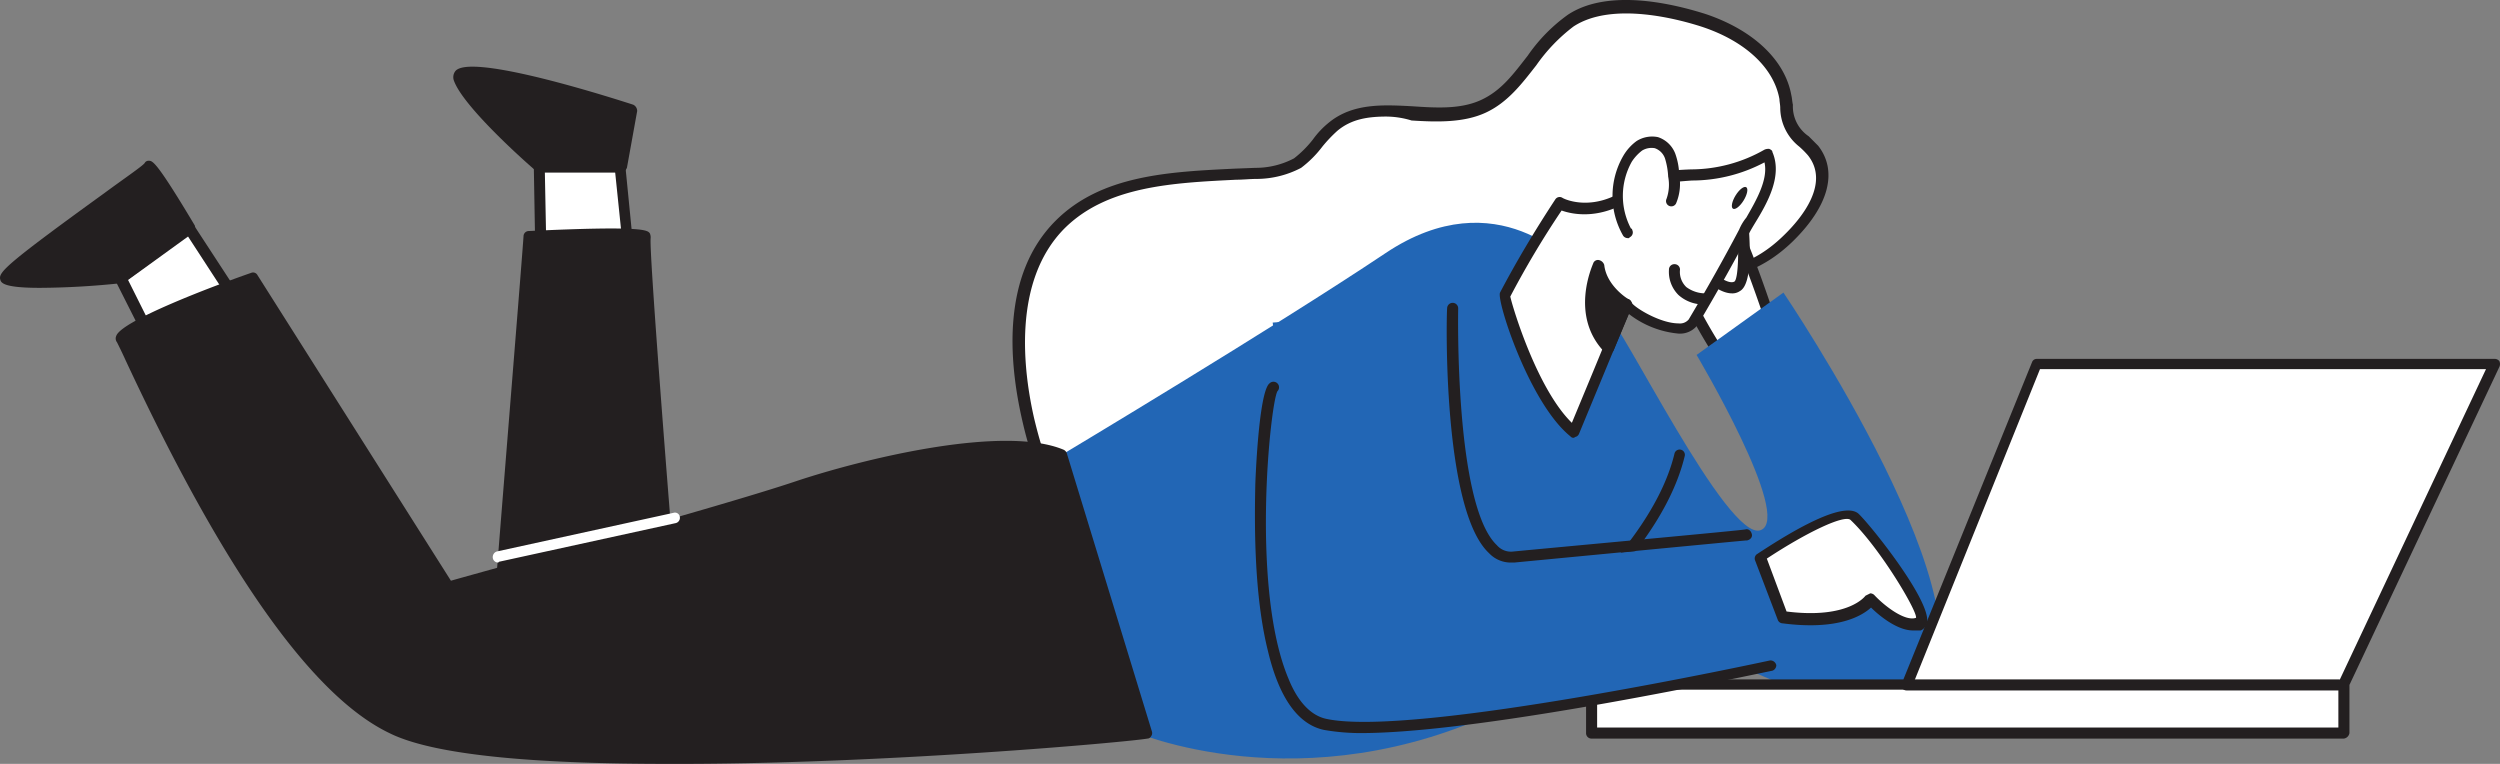
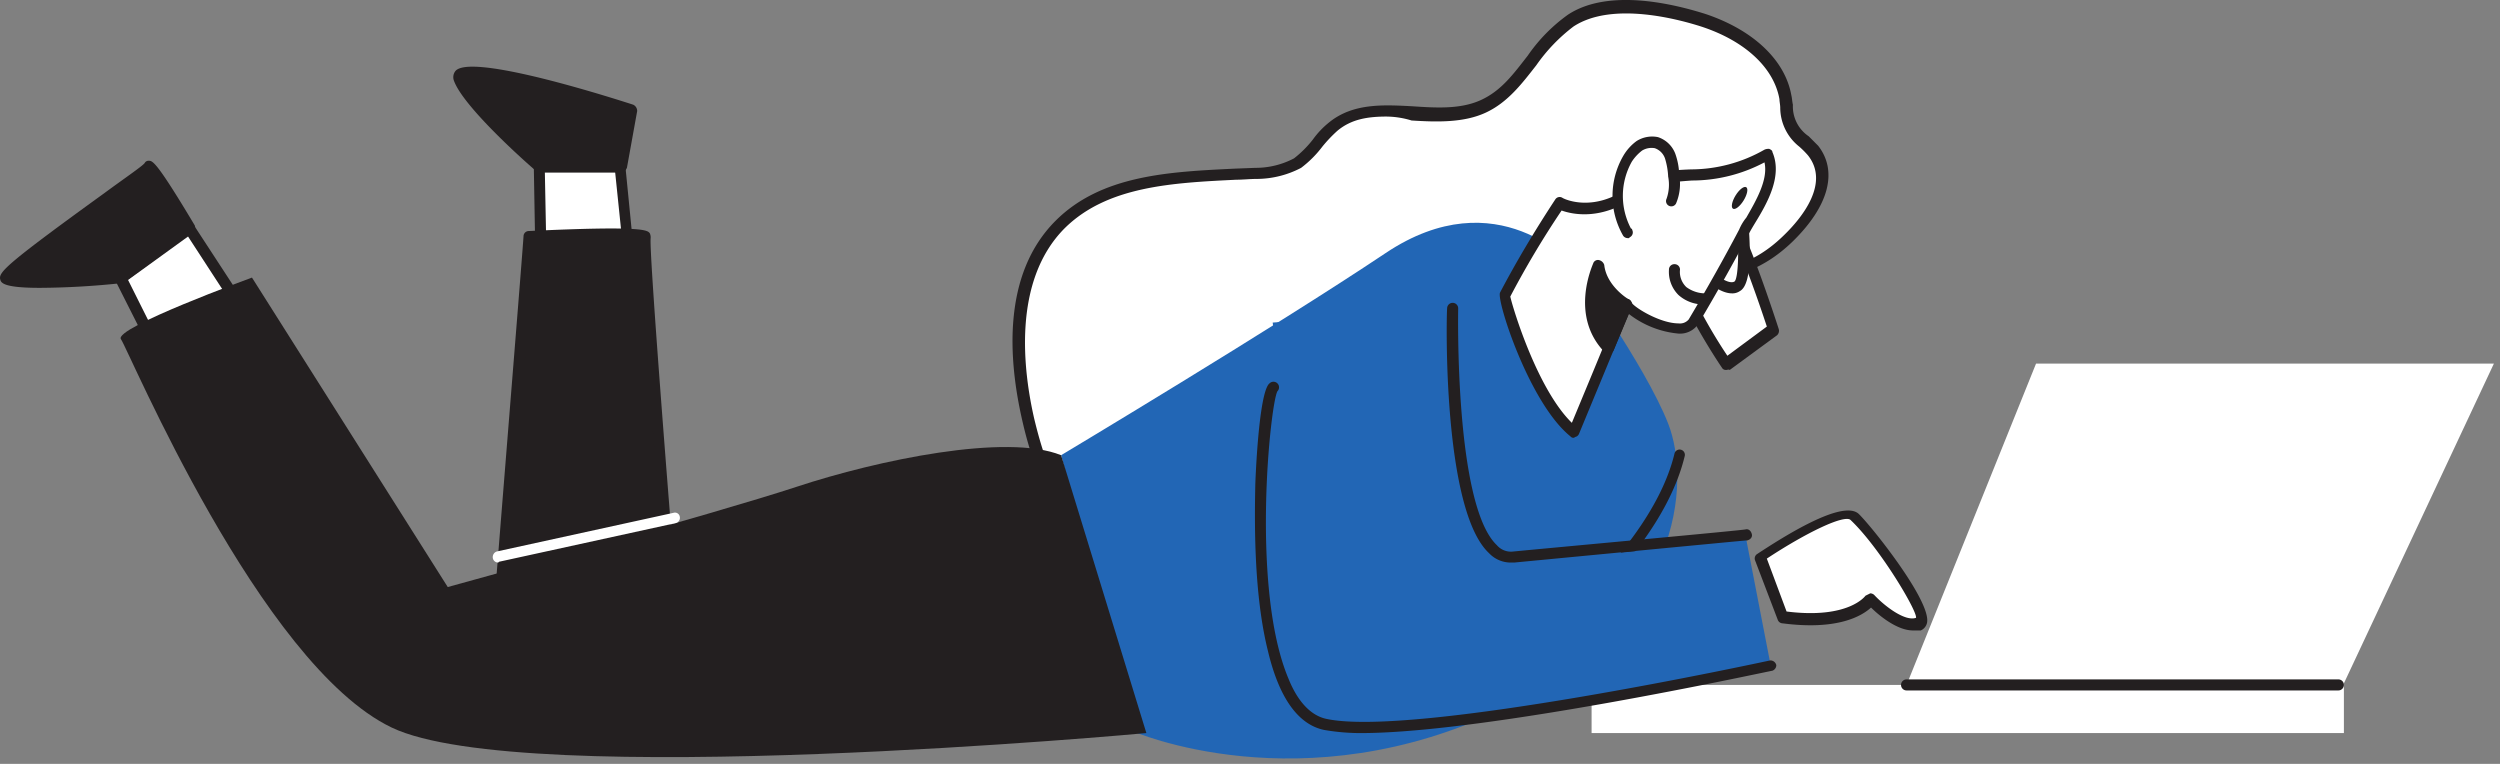
<svg xmlns="http://www.w3.org/2000/svg" width="445.39" height="136.09" viewBox="0 0 445.39 136.09">
  <rect x="0" y="0" width="445.39" height="136.09" fill="#808080" stroke="none" />
  <g id="seo-1-33" transform="translate(-79.648 -44.036)">
    <g id="Character_seo-1-33" transform="translate(79.648 44.036)">
      <path id="パス_344" data-name="パス 344" d="M356.841,129.2c3.8-3.8,8.72-10.267,4.5-15.751-1.125-1.406-2.813-2.391-3.657-3.938s-.844-3.8-1.266-5.625c-1.266-6.891-7.876-11.532-14.626-13.782s-17.158-4.078-23.627,0-8.72,12.095-15.47,15.329c-8.3,3.938-19.689-1.969-26.862,3.8-2.391,1.969-3.8,4.922-6.469,6.61a13.564,13.564,0,0,1-7.454,1.688c-12.376.7-26.158.422-34.878,9.141s-8.438,22.783-5.625,34.737c1.266,5.485,3.094,11.11,6.469,15.611,5.063,6.751,13.22,10.688,21.658,11.814,12.517,1.547,26.58,0,31.784-12.8,1.125-2.953,1.969-6.188,4.219-8.438,4.922-4.922,13.361-1.688,19.97-3.938C316.759,160,318.728,143.12,329.7,138.9c10.407-4.078,18.564-1.406,27.284-9.985Z" transform="translate(-38.27 -86.775)" fill="#fff" />
      <path id="パス_345" data-name="パス 345" d="M257.418,190.776a47.724,47.724,0,0,1-7.735-.563c-9.282-1.266-17.439-5.625-22.361-12.095-3.657-5.063-5.485-11.11-6.61-16.033-2.531-10.97-3.657-26.159,5.907-35.722,8.157-8.157,20.252-8.719,31.925-9.282l3.657-.141a14.685,14.685,0,0,0,6.891-1.688,19.165,19.165,0,0,0,3.375-3.375,15.411,15.411,0,0,1,2.953-3.094c4.219-3.375,9.563-3.094,14.767-2.813,4.219.281,8.579.563,12.235-1.125s5.766-4.641,8.3-7.876a29.534,29.534,0,0,1,7.173-7.313c7.454-4.922,19.549-1.688,24.471-.141,8.438,2.813,14.2,8.157,15.329,14.486.141.563.141,1.125.281,1.688a6.4,6.4,0,0,0,2.813,5.625L362.473,113c3.516,4.5,1.969,10.688-4.5,17.017h0c-5.766,5.625-11.392,6.61-17.158,7.594a53.507,53.507,0,0,0-10.407,2.531c-5.063,1.969-8.157,6.751-11.392,11.954-3.375,5.344-6.891,10.97-12.939,12.8a36.054,36.054,0,0,1-8.719.984c-4.219,0-8.3,0-10.97,2.672a16.211,16.211,0,0,0-3.235,5.907l-.844,2.11c-3.516,9.282-12.095,14.064-24.893,14.2ZM285.686,107.8c-3.375,0-6.329.422-8.86,2.531a25.267,25.267,0,0,0-2.672,2.813,19.422,19.422,0,0,1-3.8,3.8,17.19,17.19,0,0,1-7.876,1.969c-1.266,0-2.391.141-3.657.141-11.392.563-23.064,1.125-30.659,8.719-9.282,9.423-7.313,25.315-5.344,33.893,1.125,4.641,2.813,10.548,6.188,15.329,4.5,6.047,12.095,10.267,20.955,11.392,11.11,1.406,25.6.422,30.659-12.235a11.023,11.023,0,0,0,.7-1.969,17.544,17.544,0,0,1,3.657-6.751c3.235-3.235,7.876-3.235,12.235-3.235a26.865,26.865,0,0,0,8.157-.844c5.344-1.688,8.438-6.751,11.814-11.954s6.61-10.548,12.235-12.657a56.621,56.621,0,0,1,10.689-2.672c5.766-.984,10.829-1.828,16.173-7.032,3.375-3.235,8.3-9.423,4.36-14.345a16.043,16.043,0,0,0-1.547-1.547,8.869,8.869,0,0,1-3.375-6.891c0-.563-.141-1.125-.141-1.547-.984-5.625-6.188-10.407-13.923-12.939-3.516-1.125-15.751-4.641-22.783,0a30.759,30.759,0,0,0-6.61,6.891c-2.531,3.235-5.063,6.61-9,8.438s-8.72,1.688-13.22,1.406a15.681,15.681,0,0,0-4.36-.7Zm71.444,21.658Z" transform="translate(-38.558 -87.036)" fill="#231f20" />
      <path id="パス_346" data-name="パス 346" d="M159.281,124.373,159,108.2h14.486l1.969,19.83Z" transform="translate(-62.917 -78.435)" fill="#fff" />
      <path id="パス_347" data-name="パス 347" d="M175.739,129.439h-.281l-16.173-3.8a.937.937,0,0,1-.7-.984l-.281-16.173a.961.961,0,0,1,.984-.984h14.345a.94.94,0,0,1,.984.844l1.969,19.97a2,2,0,0,1-.281.844c0,.141-.281.281-.563.281Zm-15.189-5.626,14.064,3.235-1.828-17.72H160.269l.281,14.486Z" transform="translate(-63.201 -78.72)" fill="#231f20" />
      <path id="パス_348" data-name="パス 348" d="M177.611,113.078l1.969-10.126s-32.487-10.267-30.659-5.485,14.345,15.611,14.345,15.611Z" transform="translate(-67.043 -83.313)" fill="#231f20" />
      <path id="パス_349" data-name="パス 349" d="M177.917,114.353H163.431a.731.731,0,0,1-.563-.281c-.563-.422-12.8-11.11-14.626-16.033a1.769,1.769,0,0,1,.281-1.828c2.672-2.813,22.924,3.235,31.643,6.047a1.253,1.253,0,0,1,.7,1.125l-1.828,10.126c-.281.563-.563.844-1.125.844Zm-14.064-1.969h13.22l1.688-8.579c-12.376-3.938-26.3-7.313-28.549-6.329,1.406,3.8,9.985,11.814,13.642,14.908Z" transform="translate(-67.348 -83.604)" fill="#231f20" />
      <path id="パス_350" data-name="パス 350" d="M153.8,188.329c0-1.547,5.625-71.3,5.625-71.3s21.1-.984,20.674,0,5.2,71.3,5.2,71.3Z" transform="translate(-65.03 -75.026)" fill="#231f20" />
      <path id="パス_351" data-name="パス 351" d="M185.487,189.562h-31.5a.961.961,0,0,1-.984-.984c0-1.547,5.485-68.49,5.626-71.3a.94.94,0,0,1,.984-.844c20.674-.984,21.1-.141,21.518.422a1.784,1.784,0,0,1,.141.844c-.281,2.25,2.953,43.6,5.2,71.022,0,.281,0,.563-.281.7a6.1,6.1,0,0,1-.7.141Zm-30.378-1.969H184.5c-4.36-53.723-5.063-66.521-5.063-69.615-2.25-.281-10.829-.141-18.845.281-1.828,22.5-5.063,62.443-5.485,69.334Z" transform="translate(-65.355 -75.275)" fill="#231f20" />
      <path id="パス_352" data-name="パス 352" d="M312.189,141.682s-11.392-17.158-9.423-22.08,5.2-8.438,7.876-7.454,9.985,23.346,9.985,23.346l-8.438,6.188Z" transform="translate(-4.588 -76.899)" fill="#fff" />
      <path id="パス_353" data-name="パス 353" d="M312.458,143.014h-.141a.773.773,0,0,1-.7-.422c-1.266-1.828-11.673-17.72-9.423-22.924,2.531-5.907,6.047-9,9-8.016,2.813.984,8.3,17.158,10.548,24.049a1.094,1.094,0,0,1-.281,1.125l-8.438,6.188c-.281-.141-.422,0-.562,0ZM309.927,113.2c-1.828,0-4.219,2.813-6.047,7.032-1.266,3.094,4.36,13.782,8.719,20.252l7.032-5.2c-3.375-10.267-7.735-21.236-9.141-22.08Z" transform="translate(-4.857 -77.106)" fill="#231f20" />
      <path id="パス_354" data-name="パス 354" d="M126.955,129.261l-8.72-13.361L106,124.9l7.313,14.486Z" transform="translate(-84.455 -75.306)" fill="#fff" />
      <path id="パス_355" data-name="パス 355" d="M113.64,140.672h-.281a.934.934,0,0,1-.7-.563l-7.313-14.486a.916.916,0,0,1,.281-1.266l12.235-9c.281-.141.563-.281.7-.141a.773.773,0,0,1,.7.422L127.985,129a.962.962,0,0,1-.281,1.406h0l-13.642,9.985c0,.281-.281.281-.422.281Zm-6.047-15.189,6.329,12.657,11.954-8.719-7.594-11.673-10.688,7.735Z" transform="translate(-84.781 -75.608)" fill="#231f20" />
      <path id="パス_356" data-name="パス 356" d="M124.21,119.042s-7.032-11.673-7.313-10.829-25.877,18.142-25.6,19.83,20.674,0,20.674,0Z" transform="translate(-90.429 -78.448)" fill="#231f20" />
      <path id="パス_357" data-name="パス 357" d="M97.74,130.043c-6.751,0-6.891-.984-7.032-1.547-.281-1.266,1.266-2.813,18.564-15.329,3.235-2.391,6.751-4.782,7.172-5.344a.773.773,0,0,1,.7-.422c.7,0,1.266-.141,8.157,11.392a.916.916,0,0,1-.281,1.266l-12.235,9a.517.517,0,0,1-.422.141,142.438,142.438,0,0,1-14.626.844Zm-4.641-2.11c2.672.422,11.11.141,18.845-.563l11.251-8.3c-2.391-3.8-4.782-7.876-5.907-9.282-.844.7-2.813,2.11-6.891,4.922C104.912,118.651,95.49,125.542,93.1,127.933Z" transform="translate(-90.68 -78.761)" fill="#231f20" />
-       <path id="パス_358" data-name="パス 358" d="M299.176,128.178c2.25.844,21.377,40.363,27.284,38.253s-11.392-31.221-11.392-31.221l15.47-11.11s39.66,58.505,24.471,71.3S282.3,166.15,282.3,166.15l16.877-37.972Z" transform="translate(-12.811 -71.974)" fill="#2266b5" />
      <path id="パス_359" data-name="パス 359" d="M316.373,122.912s-13.5-15.611-33.472-2.25-57.8,36-57.8,36l12.517,49.082s30.378,13.5,66.521-4.078c31.643-15.47,33.19-40.222,29.112-50.629s-16.876-28.127-16.876-28.127Z" transform="translate(-36.056 -75.568)" fill="#2266b5" />
      <path id="パス_360" data-name="パス 360" d="M280.2,185.358a1,1,0,0,1-.844-.422,1.082,1.082,0,0,1,.141-1.406h.141c.281-.141,27.987-18.986,32.768-38.816a.938.938,0,0,1,1.828.422c-4.922,20.533-32.487,39.238-33.612,39.941,0,.141-.281.281-.422.281Z" transform="translate(-14.087 -63.898)" fill="#231f20" />
      <path id="パス_361" data-name="パス 361" d="M313.107,114.7s1.125,10.97-.844,12.095-5.063-1.969-5.063-1.969" transform="translate(-2.693 -75.794)" fill="#fff" />
      <path id="パス_362" data-name="パス 362" d="M311.614,128.345c-2.25,0-4.5-2.25-4.922-2.531a.94.94,0,0,1,0-1.406h0a.94.94,0,0,1,1.406,0c.844.844,2.953,2.391,3.938,1.828.7-.563.844-5.907.422-11.11a.994.994,0,1,1,1.969-.281c.422,4.36.844,11.814-1.406,13.079a2.376,2.376,0,0,1-1.406.422Z" transform="translate(-3.028 -76.079)" fill="#231f20" />
      <path id="パス_363" data-name="パス 363" d="M293.539,156.145c-7.313-6.047-12.517-24.049-12.235-24.33,2.953-5.625,6.329-11.11,9.845-16.455,0,0,5.907,3.094,13.079-2.11s13.923-.563,24.049-6.751c1.969,4.641-2.11,9.985-4.219,13.923-2.953,5.485-5.907,10.829-9,16.033-1.969,3.375-10.97-1.266-11.954-3.094C301.414,137.159,298.32,144.753,293.539,156.145Z" transform="translate(-13.221 -79.126)" fill="#fff" />
      <path id="パス_364" data-name="パス 364" d="M293.8,157.373a.731.731,0,0,1-.563-.281c-7.313-5.907-13.22-24.33-12.517-25.6,2.953-5.625,6.329-11.251,9.845-16.6a.916.916,0,0,1,1.266-.281c.141.141,5.485,2.813,11.954-1.969,3.657-2.672,7.173-2.953,10.97-3.094a26.4,26.4,0,0,0,13.079-3.516,1.783,1.783,0,0,1,.844-.141c.281.141.563.281.563.563,1.828,4.219-.844,9-3.094,12.657-.422.7-.844,1.406-1.125,1.969-2.813,5.344-5.907,10.829-9,16.033a3.921,3.921,0,0,1-3.516,1.688,16.911,16.911,0,0,1-8.86-3.516c-1.828,4.36-2.391,5.766-8.86,21.377a.935.935,0,0,1-.7.563.436.436,0,0,1-.281.141ZM282.545,132.2c.422,1.969,4.782,16.455,10.97,22.5,6.61-15.892,6.61-16.033,8.86-21.517a.95.95,0,0,1,.844-.563.771.771,0,0,1,.844.563c.563.984,5.2,3.8,8.438,3.8a2.035,2.035,0,0,0,1.828-.7c3.094-5.2,6.188-10.688,9-16.033a8.4,8.4,0,0,1,1.266-2.11c1.688-2.953,3.938-6.751,3.235-9.845a27.569,27.569,0,0,1-12.939,3.235c-3.657.281-6.751.422-9.985,2.813-6.047,4.36-11.251,3.235-13.22,2.531a162.907,162.907,0,0,0-9.141,15.329Z" transform="translate(-13.478 -79.37)" fill="#231f20" />
-       <path id="パス_365" data-name="パス 365" d="M308.186,126.4s-5.625.422-5.485-5.2" transform="translate(-4.522 -73.153)" fill="#fff" />
      <path id="パス_366" data-name="パス 366" d="M308.293,127.672a6.634,6.634,0,0,1-4.5-1.688,5.828,5.828,0,0,1-1.688-4.5.961.961,0,0,1,.984-.984h0a.961.961,0,0,1,.984.984h0a3.728,3.728,0,0,0,1.125,3.094,5.722,5.722,0,0,0,3.375,1.125c.563,0,.984.281.984.844v.141a.94.94,0,0,1-.844.984h-.422Z" transform="translate(-4.771 -73.437)" fill="#231f20" />
      <path id="パス_367" data-name="パス 367" d="M298.519,127.591s-4.5-2.532-4.922-6.891c0,0-4.078,8.438,1.828,14.626Z" transform="translate(-8.778 -73.356)" fill="#231f20" />
      <path id="パス_368" data-name="パス 368" d="M295.591,136.606a1.074,1.074,0,0,1-.7-.281c-6.188-6.469-2.11-15.329-1.969-15.751a.889.889,0,0,1,1.125-.563,1.268,1.268,0,0,1,.844.844c.422,3.8,4.36,6.188,4.5,6.188a1.068,1.068,0,0,1,.422,1.266l-3.235,7.735a.934.934,0,0,1-.7.563ZM293.9,124.23a12.071,12.071,0,0,0,1.547,9.563l2.25-5.485a11.591,11.591,0,0,1-3.8-4.078Z" transform="translate(-9.085 -73.651)" fill="#231f20" />
      <ellipse id="楕円形_45" data-name="楕円形 45" cx="2.25" cy="0.844" rx="2.25" ry="0.844" transform="matrix(0.524, -0.851, 0.851, 0.524, 308.023, 36.739)" fill="#231f20" />
      <path id="パス_369" data-name="パス 369" d="M305.294,115.639a8.141,8.141,0,0,0,.422-4.5,10.434,10.434,0,0,0-.7-3.516,3.907,3.907,0,0,0-2.531-2.391,3.683,3.683,0,0,0-2.953.563,7,7,0,0,0-2.11,2.391,12.821,12.821,0,0,0,0,13.079l-.141-.422" transform="translate(-7.397 -79.686)" fill="#fff" />
      <path id="パス_370" data-name="パス 370" d="M297.692,122.433a1,1,0,0,1-.844-.422,14.233,14.233,0,0,1,0-14.2,8.629,8.629,0,0,1,2.391-2.672,5.189,5.189,0,0,1,3.8-.7,4.953,4.953,0,0,1,3.094,2.953,12.059,12.059,0,0,1,.7,3.8,8.888,8.888,0,0,1-.562,5.063.943.943,0,1,1-1.688-.844h0a7.539,7.539,0,0,0,.281-3.938,13.015,13.015,0,0,0-.563-3.235,2.95,2.95,0,0,0-1.828-1.828,3.26,3.26,0,0,0-2.25.422,8.024,8.024,0,0,0-1.828,1.969,12.442,12.442,0,0,0-.141,11.954h.141l.141.422a.957.957,0,0,1-.562,1.125c0,.141-.141.141-.281.141Z" transform="translate(-7.671 -80.011)" fill="#231f20" />
      <path id="パス_371" data-name="パス 371" d="M273.515,153.843c-9.7-3.938-32.628.844-47.113,5.625S164.24,177.33,164.24,177.33L129.362,122.2s-24.752,9-23.346,10.97,24.752,57.942,48.238,69.193,134.449.984,134.449.984l-15.189-49.5Z" transform="translate(-84.471 -72.746)" fill="#231f20" />
-       <path id="パス_372" data-name="パス 372" d="M203.591,209.091c-21.517,0-41.066-1.266-49.5-5.485-13.782-6.61-29.534-28.971-46.973-66.381-.7-1.547-1.406-2.953-1.547-3.235a1.1,1.1,0,0,1-.141-1.125c.844-2.672,17.158-8.86,24.049-11.251a.886.886,0,0,1,1.125.422l34.456,54.427c5.907-1.688,48.1-13.22,61.458-17.72,11.813-3.938,36.847-10.126,47.676-5.625a1.1,1.1,0,0,1,.563.563l15.189,49.645a.93.93,0,0,1-.141.844.774.774,0,0,1-.7.422c-2.953.563-47.535,4.641-85.507,4.5Zm-96.2-75.663c.281.563.7,1.406,1.406,3.094,17.3,36.988,32.768,59.068,46.129,65.4,21.658,10.407,120.667,1.969,132.761.984l-14.626-48.1c-9.845-3.657-32.768,1.406-45.988,5.907-14.345,4.782-61.74,17.72-62.162,17.861a.942.942,0,0,1-1.125-.422l-34.315-54.427c-9.985,3.657-20.533,8.016-22.08,9.7Z" transform="translate(-84.725 -73.005)" fill="#231f20" />
      <path id="パス_373" data-name="パス 373" d="M292.3,198.918v-8.579h56.114L371.479,133.1h81.57l-26.721,56.958v8.86Z" transform="translate(-8.748 -68.317)" fill="#fff" />
-       <path id="パス_374" data-name="パス 374" d="M426.612,200.146H292.584a.961.961,0,0,1-.984-.984h0v-8.579a.961.961,0,0,1,.984-.984h55.552l22.924-56.536a.875.875,0,0,1,.844-.563h81.569a1,1,0,0,1,.844.422,1.2,1.2,0,0,1,0,.984L427.6,190.583v8.579a1.185,1.185,0,0,1-.984.984Zm-133.043-1.969H425.627V190.3a.517.517,0,0,1,.141-.422l26.159-55.552h-79.46l-22.783,56.536a.875.875,0,0,1-.844.563h-55.27v6.751Z" transform="translate(-9.032 -68.561)" fill="#231f20" />
      <path id="パス_375" data-name="パス 375" d="M251.9,128.591s9.282,71.584,15.892,73.272,72.85-12.095,72.85-12.095l-4.5-23.205s-47.676,8.438-46.832,0-5.344-40.363-5.344-40.363L251.9,128.591Z" transform="translate(-25.165 -71.121)" fill="#2266b5" />
      <path id="パス_376" data-name="パス 376" d="M268.986,197.994a38.494,38.494,0,0,1-7.032-.563c-4.641-.984-8.016-5.766-9.985-14.064-2.531-10.126-2.391-22.924-2.25-29.674,0-.141.563-16.455,2.531-18a.994.994,0,1,1,1.406,1.406h0c-1.266,2.25-4.782,35.159,1.969,51.192,1.688,4.219,4.079,6.61,6.751,7.172,15.611,3.375,78.335-10.267,79.038-10.407a1.069,1.069,0,0,1,1.125.844,1.058,1.058,0,0,1-.7.984c-2.25.422-50.629,10.97-72.85,11.11Z" transform="translate(-26.078 -67.392)" fill="#231f20" />
      <path id="パス_377" data-name="パス 377" d="M285.413,171.67a5.322,5.322,0,0,1-3.938-1.688c-8.3-7.735-7.594-42.191-7.454-43.6a.984.984,0,0,1,1.969,0h0c0,.281-.7,35.019,6.891,42.191a3.311,3.311,0,0,0,2.953,1.125c11.813-1.125,41.066-3.8,41.347-3.938.563-.141.984.281,1.125.844s-.281.984-.844,1.125h-.141c-.281,0-29.534,2.813-41.347,3.938Z" transform="translate(-16.206 -71.446)" fill="#231f20" />
      <path id="パス_378" data-name="パス 378" d="M313.7,159.783s14.064-9.563,16.736-7.172,14.626,17.861,11.392,19.127-8.438-4.36-8.438-4.36-3.094,4.922-15.611,3.235L313.7,159.783Z" transform="translate(-0.051 -60.544)" fill="#fff" />
      <path id="パス_379" data-name="パス 379" d="M341.143,173.075c-2.813,0-6.047-2.672-7.454-4.078-1.688,1.547-6.047,4.078-15.751,2.813a.95.95,0,0,1-.844-.563l-4.078-10.688a.942.942,0,0,1,.422-1.125c4.5-2.953,15.048-9.7,18-7.172,2.11,1.969,12.939,15.47,12.235,19.408a1.933,1.933,0,0,1-1.125,1.406Zm-7.594-6.61a1.074,1.074,0,0,1,.7.281c1.828,1.969,5.485,4.782,7.454,4.078.281-1.125-6.469-12.517-11.673-17.439-1.125-.984-7.876,2.25-14.908,6.891l3.516,9.423c11.11,1.406,14.064-2.813,14.064-2.813l.844-.422Z" transform="translate(-0.351 -60.757)" fill="#231f20" />
      <path id="パス_380" data-name="パス 380" d="M154.084,160.87a.961.961,0,0,1-.984-.984,1.057,1.057,0,0,1,.7-.984l31.5-6.891a.869.869,0,0,1,1.125.7h0a.968.968,0,0,1-.7,1.125l-31.5,6.891-.141.141Z" transform="translate(-65.315 -60.647)" fill="#fff" />
      <path id="パス_381" data-name="パス 381" d="M409.413,175.069H332.484a.984.984,0,1,1,0-1.969h76.928a.984.984,0,1,1,0,1.969Z" transform="translate(7.182 -52.062)" fill="#231f20" />
    </g>
  </g>
</svg>